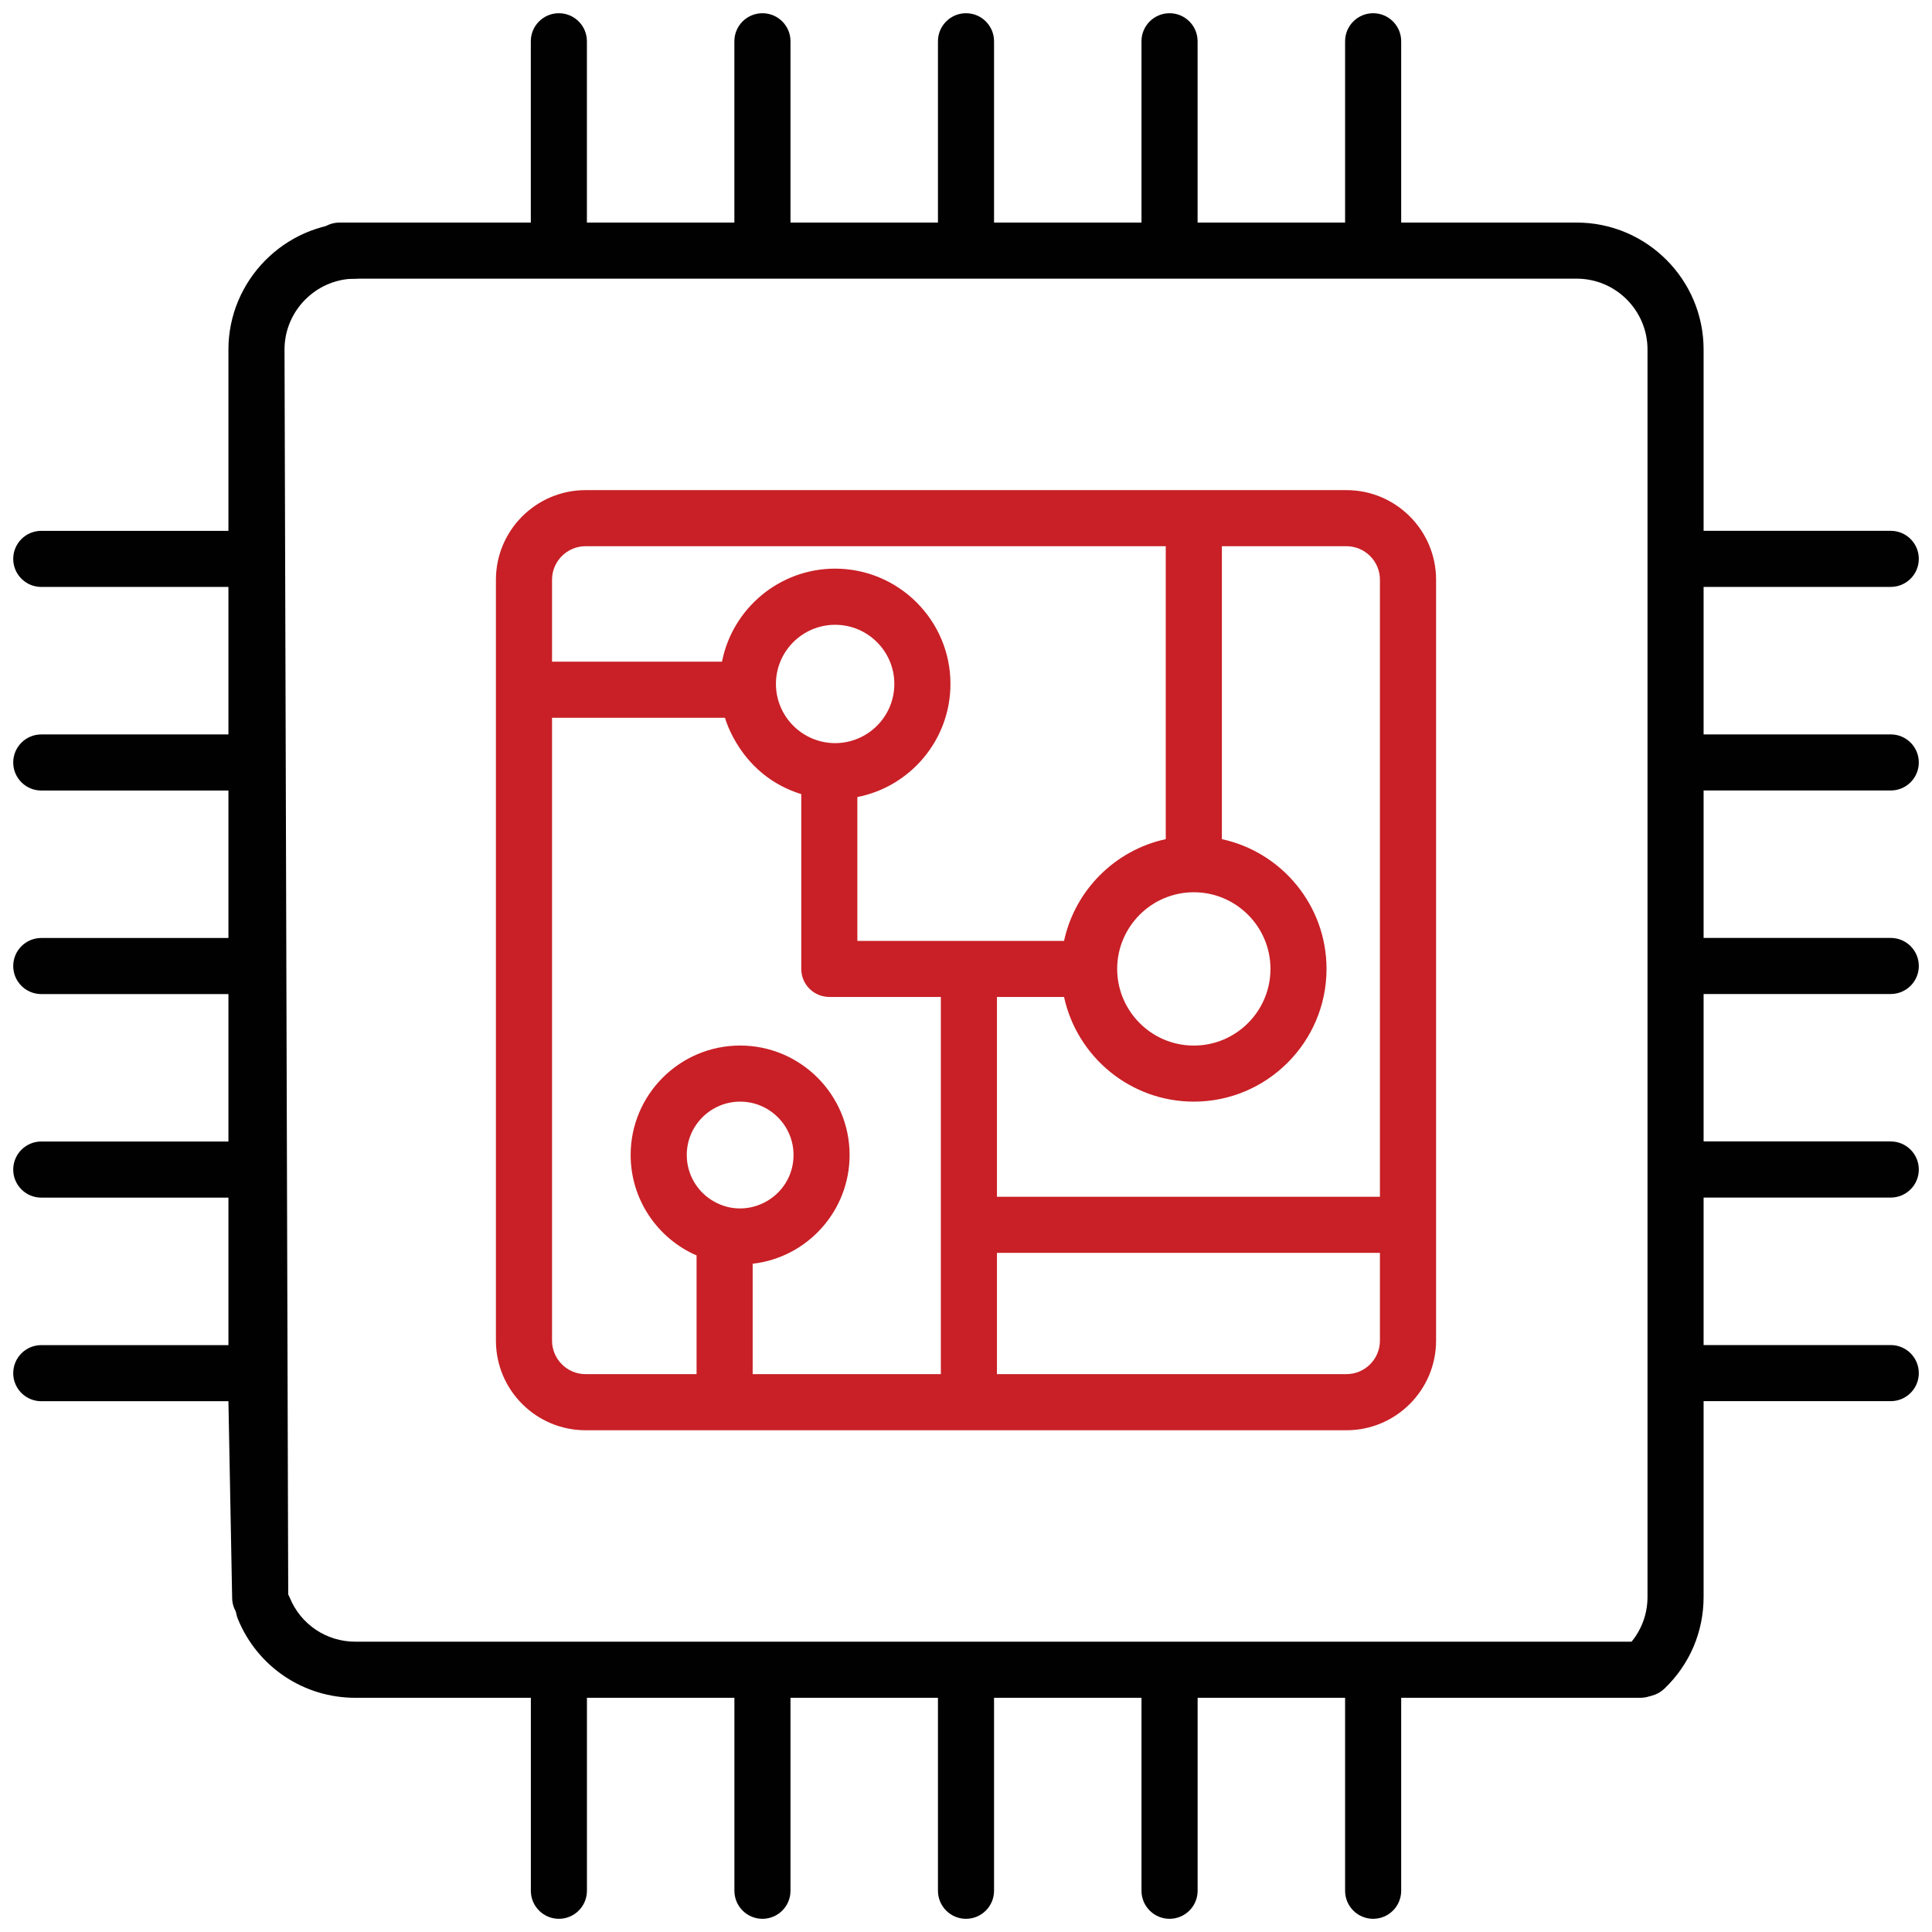
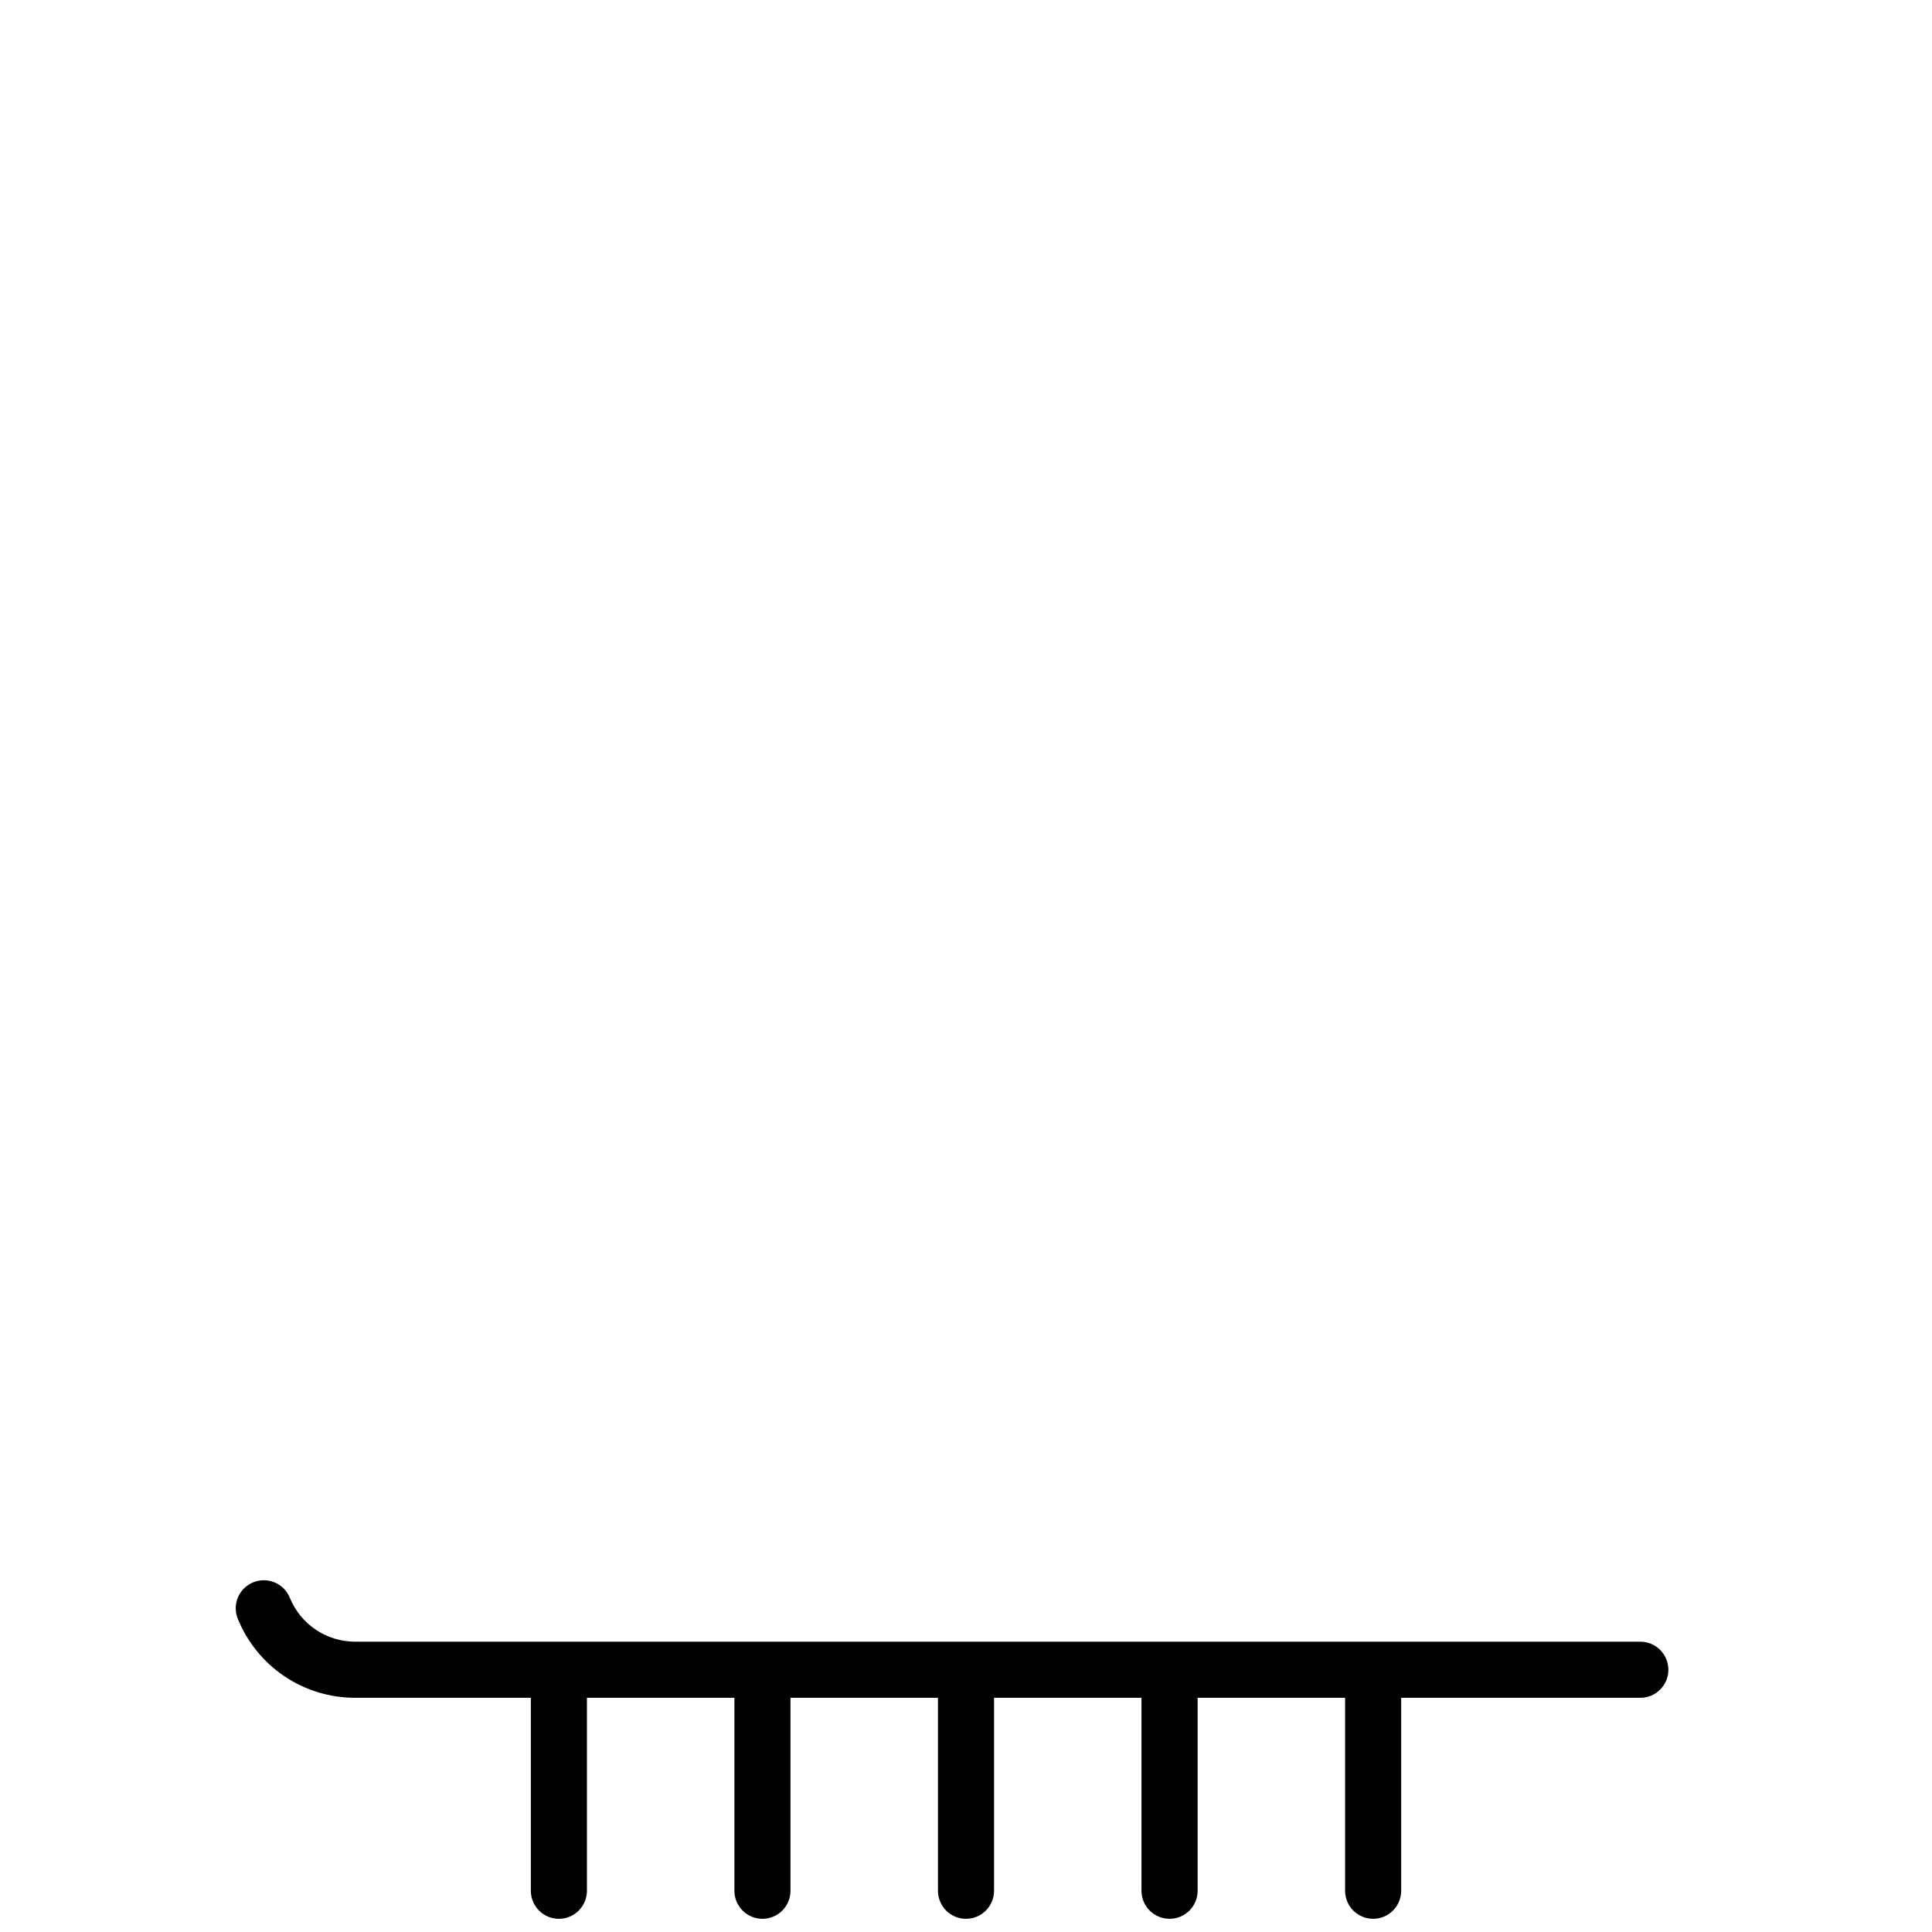
<svg xmlns="http://www.w3.org/2000/svg" xmlns:xlink="http://www.w3.org/1999/xlink" version="1.1" id="Layer_1" x="0px" y="0px" width="64px" height="64px" viewBox="0 0 64 64" enable-background="new 0 0 64 64" xml:space="preserve">
  <g>
    <defs>
      <rect id="SVGID_1_" x="0.438" y="0.438" width="63.125" height="63.125" />
    </defs>
    <clipPath id="SVGID_2_">
      <use xlink:href="#SVGID_1_" overflow="visible" />
    </clipPath>
-     <path clip-path="url(#SVGID_2_)" fill="#010101" d="M8.619,53.851c0.513,0,0.929-0.416,0.929-0.929L9.425,11.578   c0-1.275,1.035-2.327,2.31-2.347c0.513-0.007,0.923-0.428,0.914-0.942c-0.007-0.508-0.421-0.914-0.927-0.914h-0.015   c-2.283,0.033-4.14,1.919-4.14,4.203v6.007h-6.2c-0.513,0-0.929,0.416-0.929,0.929c0,0.513,0.416,0.929,0.929,0.929h6.2v4.886h-6.2   c-0.513,0-0.929,0.416-0.929,0.929s0.416,0.929,0.929,0.929h6.2v4.885h-6.2c-0.513,0-0.929,0.416-0.929,0.929   s0.416,0.929,0.929,0.929h6.2v4.884h-6.2c-0.513,0-0.929,0.417-0.929,0.93s0.416,0.929,0.929,0.929h6.2v4.886h-6.2   c-0.513,0-0.929,0.416-0.929,0.93c0,0.512,0.416,0.928,0.929,0.928h6.2l0.123,6.507C7.689,53.435,8.105,53.851,8.619,53.851" />
    <path clip-path="url(#SVGID_2_)" fill="#010101" d="M54.337,54.383H11.771c-0.958,0-1.81-0.572-2.172-1.458   c-0.195-0.475-0.736-0.702-1.212-0.508c-0.476,0.194-0.703,0.737-0.508,1.212c0.649,1.587,2.177,2.613,3.892,2.613h5.814v6.391   c0,0.514,0.416,0.93,0.929,0.93c0.513,0,0.929-0.416,0.929-0.93v-6.391h4.885v6.391c0,0.514,0.416,0.93,0.929,0.93   s0.929-0.416,0.929-0.93v-6.391h4.885v6.391c0,0.514,0.416,0.93,0.929,0.93s0.929-0.416,0.929-0.93v-6.391h4.884v6.391   c0,0.514,0.417,0.93,0.93,0.93c0.514,0,0.93-0.416,0.93-0.93v-6.391h4.885v6.391c0,0.514,0.416,0.93,0.93,0.93   c0.512,0,0.928-0.416,0.928-0.93v-6.391h7.922c0.513,0,0.929-0.417,0.929-0.93C55.266,54.798,54.85,54.383,54.337,54.383" />
-     <path clip-path="url(#SVGID_2_)" fill="#C82026" d="M44.602,47.379c1.638,0,2.97-1.331,2.97-2.969V19.205   c0-1.638-1.332-2.969-2.97-2.969H19.398c-1.638,0-2.97,1.332-2.97,2.969V44.41c0,1.638,1.332,2.969,2.97,2.969H44.602z    M23.653,39.802c-0.539-0.302-0.903-0.88-0.903-1.541c0-0.975,0.794-1.768,1.769-1.768s1.768,0.793,1.768,1.768   C26.286,39.612,24.825,40.465,23.653,39.802 M45.712,44.41c0,0.611-0.497,1.11-1.11,1.11H33.025v-4.018h12.687V44.41z    M40.477,18.094h4.125c0.613,0,1.11,0.498,1.11,1.111v20.439H33.025v-6.619h2.223c0.428,1.979,2.193,3.468,4.299,3.468   c2.424,0,4.396-1.973,4.396-4.397c0-2.105-1.487-3.871-3.467-4.298l0,0V18.094z M42.086,32.096c0,1.401-1.139,2.54-2.539,2.54   c-1.409,0-2.539-1.15-2.539-2.54c0-1.391,1.133-2.539,2.539-2.539C40.947,29.557,42.086,30.697,42.086,32.096 M18.287,19.205   c0-0.613,0.498-1.111,1.111-1.111h19.219v9.704c-1.68,0.363-3.006,1.689-3.369,3.37h-6.847v-4.765   c1.755-0.343,3.084-1.893,3.084-3.748c0-2.104-1.714-3.818-3.82-3.818c-1.854,0-3.404,1.328-3.748,3.082h-5.63V19.205z    M27.665,24.617c-1.074,0-1.961-0.875-1.961-1.961c0-1.08,0.88-1.959,1.961-1.959c1.082,0,1.961,0.879,1.961,1.959   C29.626,23.746,28.738,24.617,27.665,24.617 M18.287,44.41V23.777h5.728c0.007,0.013,0.507,1.908,2.528,2.529v5.79   c0,0.514,0.416,0.929,0.929,0.929h3.695v12.495h-6.234v-3.657c1.805-0.205,3.211-1.742,3.211-3.603   c0-1.999-1.626-3.625-3.626-3.625c-2.001,0-3.627,1.626-3.627,3.625c0,1.487,0.9,2.77,2.184,3.328v3.932h-3.677   C18.785,45.521,18.287,45.021,18.287,44.41" />
-     <path clip-path="url(#SVGID_2_)" fill="#010101" d="M62.633,26.186c0.514,0,0.93-0.416,0.93-0.929s-0.416-0.929-0.93-0.929h-6.199   v-4.886h6.199c0.514,0,0.93-0.416,0.93-0.929c0-0.513-0.416-0.929-0.93-0.929h-6.199v-6.006c0-2.318-1.886-4.205-4.204-4.205   h-5.814V1.367c0-0.513-0.416-0.929-0.928-0.929c-0.514,0-0.93,0.416-0.93,0.929v6.006h-4.886V1.367   c0-0.513-0.416-0.929-0.929-0.929s-0.93,0.416-0.93,0.929v6.006h-4.884V1.367c0-0.513-0.416-0.929-0.929-0.929   s-0.929,0.416-0.929,0.929v6.006h-4.885V1.367c0-0.513-0.416-0.929-0.93-0.929c-0.513,0-0.929,0.416-0.929,0.929v6.006h-4.885   V1.367c0-0.513-0.416-0.929-0.929-0.929c-0.514,0-0.929,0.416-0.929,0.929v6.006h-6.338c-0.514,0-0.929,0.416-0.929,0.929   c0,0.513,0.415,0.929,0.929,0.929h40.983c1.294,0,2.347,1.053,2.347,2.347v41.321c0,0.648-0.259,1.252-0.728,1.699   c-0.372,0.354-0.388,0.942-0.033,1.313C54,56.104,54.243,56.2,54.489,56.2c0.23,0,0.46-0.085,0.642-0.257   c0.84-0.801,1.303-1.882,1.303-3.044v-6.484h6.199c0.514,0,0.93-0.416,0.93-0.928c0-0.514-0.416-0.93-0.93-0.93h-6.199v-4.886   h6.199c0.514,0,0.93-0.416,0.93-0.929s-0.416-0.93-0.93-0.93h-6.199v-4.884h6.199c0.514,0,0.93-0.416,0.93-0.929   c0-0.513-0.416-0.929-0.93-0.929h-6.199v-4.885H62.633z" />
  </g>
</svg>